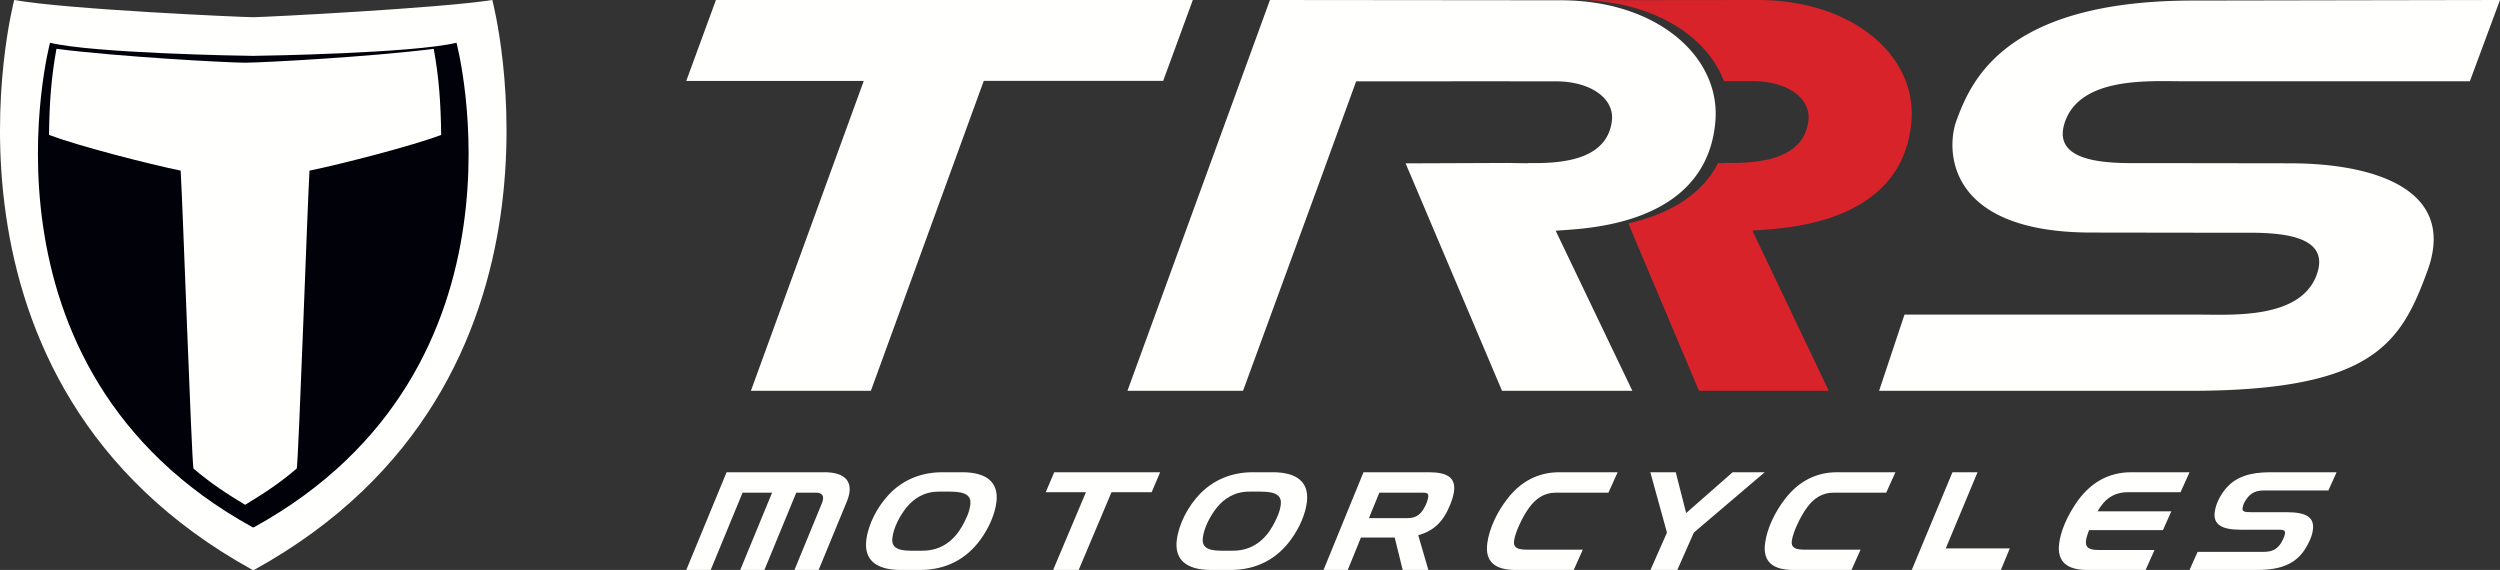
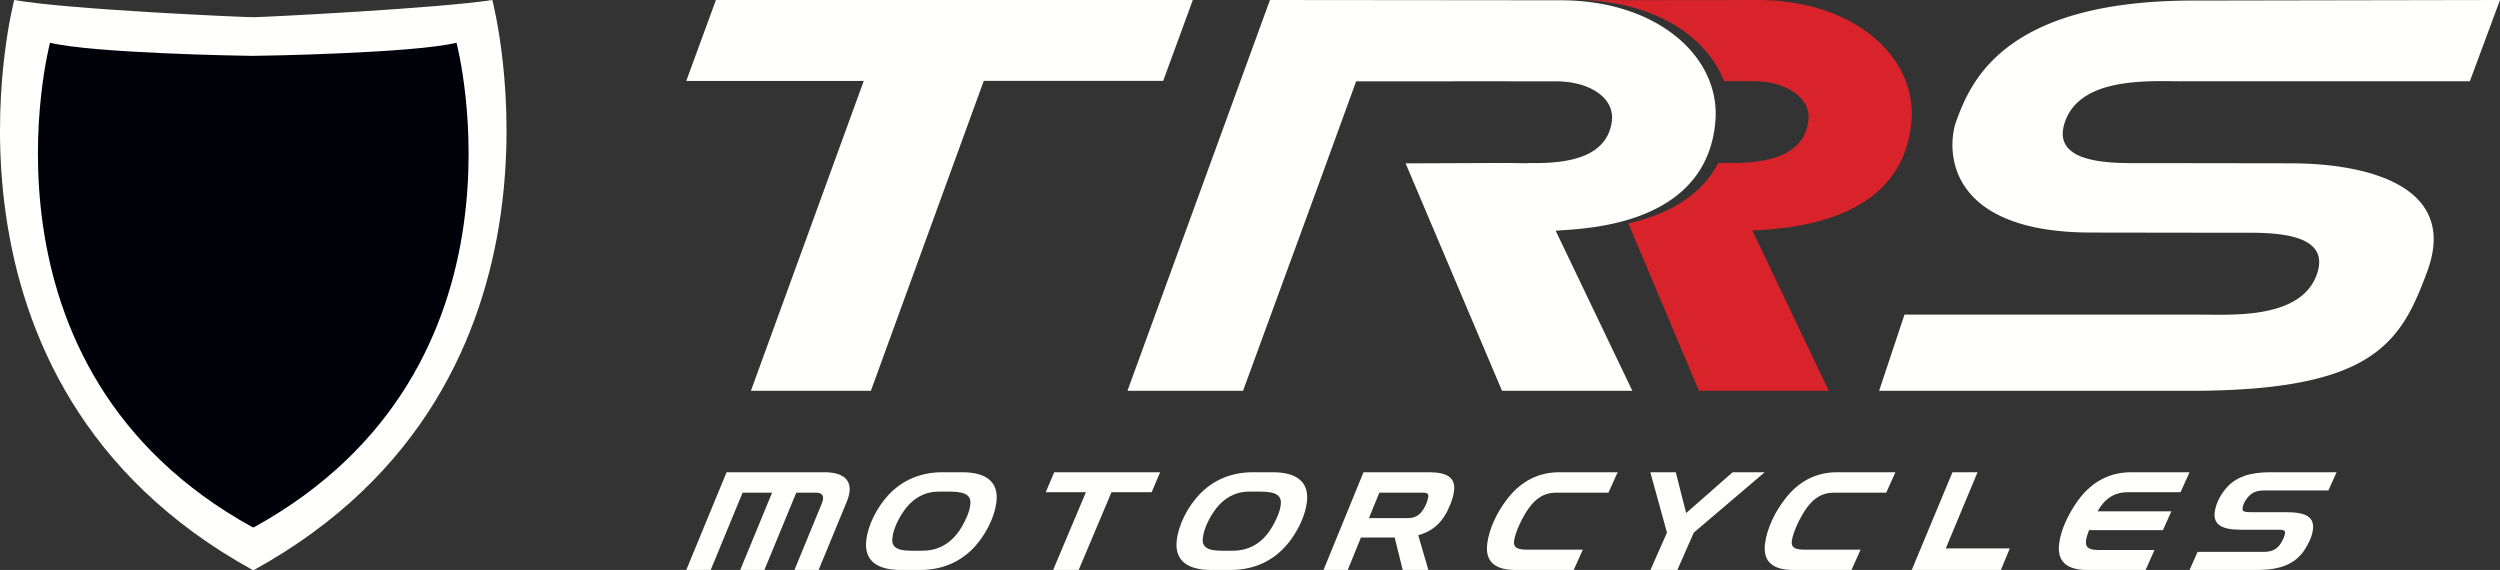
<svg xmlns="http://www.w3.org/2000/svg" width="193" height="44" viewBox="0 0 193 44">
  <rect x="0" y="0" width="193" height="44" fill="#333333" stroke="none" />
  <g fill="none" fill-rule="evenodd">
    <path d="M0 0h193v44H0z" />
    <path d="m61.332 44 2.106-5.118c.056-.134.09-.246.102-.358.034-.302-.12-.491-.573-.491h-1.495L59.012 44h-1.866l2.46-5.967h-2.279L54.867 44H52.98l3.113-7.543h7.557c1.372 0 2.043.536 1.933 1.508-.027.236-.096.481-.21.76L63.198 44h-1.866M71.226 42.514c1.531 0 2.482-.894 3.049-1.889.284-.503.566-1.084.635-1.665.076-.648-.289-1.006-1.52-1.006h-.932c-1.124 0-1.938.548-2.502 1.252-.492.626-.971 1.52-1.066 2.324-.075.637.27.984 1.405.984h.93zM69.53 44c-1.927 0-2.828-.804-2.653-2.29.144-1.23.85-2.593 1.767-3.555 1.061-1.106 2.458-1.698 4.118-1.698h1.52c1.927 0 2.818.804 2.643 2.29-.11.928-.551 1.956-1.205 2.873-1.102 1.542-2.7 2.38-4.67 2.38h-1.52zM81.302 44l2.532-6.001h-3.102l.653-1.542h8.177L88.908 38h-3.101L83.275 44h-1.973M95.194 42.514c1.53 0 2.481-.894 3.048-1.889.284-.503.566-1.084.635-1.665.076-.648-.288-1.006-1.52-1.006h-.931c-1.124 0-1.938.548-2.503 1.252-.492.626-.971 1.52-1.066 2.324-.075.637.27.984 1.405.984h.932zM93.498 44c-1.927 0-2.828-.804-2.653-2.29.145-1.23.851-2.593 1.767-3.555 1.062-1.106 2.459-1.698 4.118-1.698h1.52c1.928 0 2.819.804 2.643 2.29-.109.928-.551 1.956-1.205 2.873-1.102 1.542-2.7 2.38-4.67 2.38h-1.52zM106.485 38.033l-.804 1.966h2.995c.531 0 .93-.19 1.249-.748.152-.258.301-.593.337-.905.03-.269-.129-.313-.456-.313h-3.321zM108.288 44l-.618-2.503h-2.606L104.047 44h-1.87l3.085-7.543h5.048c1.472 0 2.054.458 1.945 1.43-.035.314-.138.682-.307 1.095-.524 1.297-1.279 2.012-2.46 2.336L110.27 44h-1.982zM116.99 44c-1.584 0-2.345-.648-2.176-2.022.146-1.185.778-2.482 1.577-3.499 1.066-1.363 2.416-2.022 3.989-2.022h4.502l-.71 1.576h-4.066c-.897 0-1.56.458-2.09 1.206-.433.593-1.045 1.822-1.132 2.526-.06.492.22.67 1.018.67h4.289L121.493 44h-4.503M127.417 44l1.273-2.884-1.285-4.659h1.964l.802 3.151 3.59-3.15h2.474l-5.471 4.658L129.49 44h-2.074M138.435 44c-1.584 0-2.346-.648-2.176-2.022.146-1.185.777-2.482 1.577-3.499 1.066-1.363 2.416-2.022 3.988-2.022h4.503l-.711 1.576h-4.065c-.898 0-1.561.458-2.091 1.206-.433.593-1.045 1.822-1.132 2.526-.06.492.22.67 1.018.67h4.29L142.936 44h-4.502M147.588 44l3.142-7.543h1.936l-2.452 5.878h4.943l-.69 1.665h-6.879M161.14 44c-1.583 0-2.345-.648-2.176-2.022.126-1.017.616-2.08 1.239-3.029 1.106-1.688 2.575-2.492 4.327-2.492h4.503L168.337 38h-4.087c-1.056 0-1.796.536-2.316 1.475h5.693l-.65 1.453h-5.704c-.12.324-.209.593-.235.804-.065.526.214.727.977.727h4.312L165.643 44h-4.503M169.033 44l.622-1.397h5.12c.584 0 1.011-.179 1.32-.682.129-.223.273-.48.306-.748.029-.235-.134-.28-.505-.28h-2.931c-1.505 0-2.103-.436-1.99-1.352.08-.637.439-1.363.933-1.91.716-.794 1.75-1.174 3.357-1.174h5.12l-.634 1.408h-5.008c-.562 0-.966.179-1.29.626-.203.279-.298.502-.329.748-.031.257.176.302.637.302h2.763c1.594 0 2.147.436 2.034 1.352-.062.503-.307 1.028-.627 1.531-.705 1.073-1.8 1.576-3.665 1.576h-5.233M92.085 0H55.27l-2.29 6.246h13.703L57.97 30.17h9.262l8.714-23.925h13.851L92.085 0" fill="#FFFFFE" />
    <path d="m135.618 0-13.259.015c5.47.213 9.427 2.832 10.729 6.246l2.197.002c2.642-.009 4.531 1.294 4.323 3.049-.357 2.965-3.693 3.266-5.974 3.266l-.424-.003a.74.74 0 0 1-.158.015l-.413-.005c-1.456 2.83-4.382 4.081-6.932 4.66l5.453 12.926h10.022l-5.897-12.365c1.606-.175 11.628-.103 12.282-8.5.386-4.962-4.494-9.328-11.95-9.306" fill="#D8232A" />
    <path d="M131.985 6.278c-1.307-3.411-5.28-6.028-10.772-6.241-.257-.01-.517-.016-.78-.015L98.041 0 87.039 30.171h8.923l6.294-17.186h-.002l2.44-6.705h7.463l-.003-.008 7.944.008c2.653-.008 4.55 1.293 4.34 3.047-.358 2.963-3.708 3.264-5.998 3.264l-.425-.004a.746.746 0 0 1-.159.016c-.252 0-1.285-.023-1.574-.022-.982.005-7.769.031-7.769.031l7.444 17.56h10.062l-5.921-12.357c.608-.066 2.42-.098 4.475-.561 2.561-.578 5.499-1.83 6.961-4.657.475-.916.796-1.997.896-3.276a6.944 6.944 0 0 0-.445-3.043M168.44 6.272h22.233L193 0l-23.562.043C154.729.01 152.155 6.28 151.032 9.326c-.766 2.08-.946 8.627 10.448 8.627l11.142.016c2.222 0 7.513-.238 6.218 3.265-1.257 3.405-6.5 3.055-8.992 3.055h-22.822l-1.96 5.882h23.988c14.136 0 16.288-3.644 18.341-9.255 2.34-6.363-4.23-8.303-10.589-8.309l-11.141-.016c-2.224 0-7.514.239-6.22-3.265 1.258-3.404 6.503-3.054 8.994-3.054" fill="#FFFFFE" />
    <path d="M19.603 42.743C44.155 29.118 36.816 1.257 36.816 1.257c-4.843.748-16.418 1.17-17.27 1.174-.852-.005-14.66-.503-17.257-1.174 0 0-7.34 27.86 17.214 41.486" fill="#000109" />
    <path d="M19.598 40.708h-.092C-2.809 28.42 3.862 3.3 3.862 3.3c3.319.81 14.87 1.009 15.643 1.013.775-.004 12.405-.203 15.737-1.013 0 0 6.672 25.12-15.644 37.408M38.006 0c-3.979.63-17.543 1.324-18.454 1.328C18.642 1.324 5.127.724 1.098 0c0 0-7.845 29.547 18.401 44h.109C45.853 29.547 38.006 0 38.006 0" fill="#FFFFFE" />
-     <path d="M4.358 3.771c-.403 2.225-.545 4.15-.574 6.645 2.222.841 7.635 2.236 10.163 2.757.16 2.622.829 21.91.985 22.994 1.361 1.17 2.606 1.967 3.99 2.804V4.841c-1.543-.01-9.841-.468-14.564-1.07zM18.922 4.842v34.13c1.382-.838 2.628-1.635 3.989-2.805.156-1.084.826-20.371.982-22.993 2.53-.522 7.943-1.916 10.166-2.758-.031-2.494-.172-4.42-.574-6.645-4.725.602-13.021 1.06-14.563 1.07z" fill="#FFFFFE" />
  </g>
</svg>